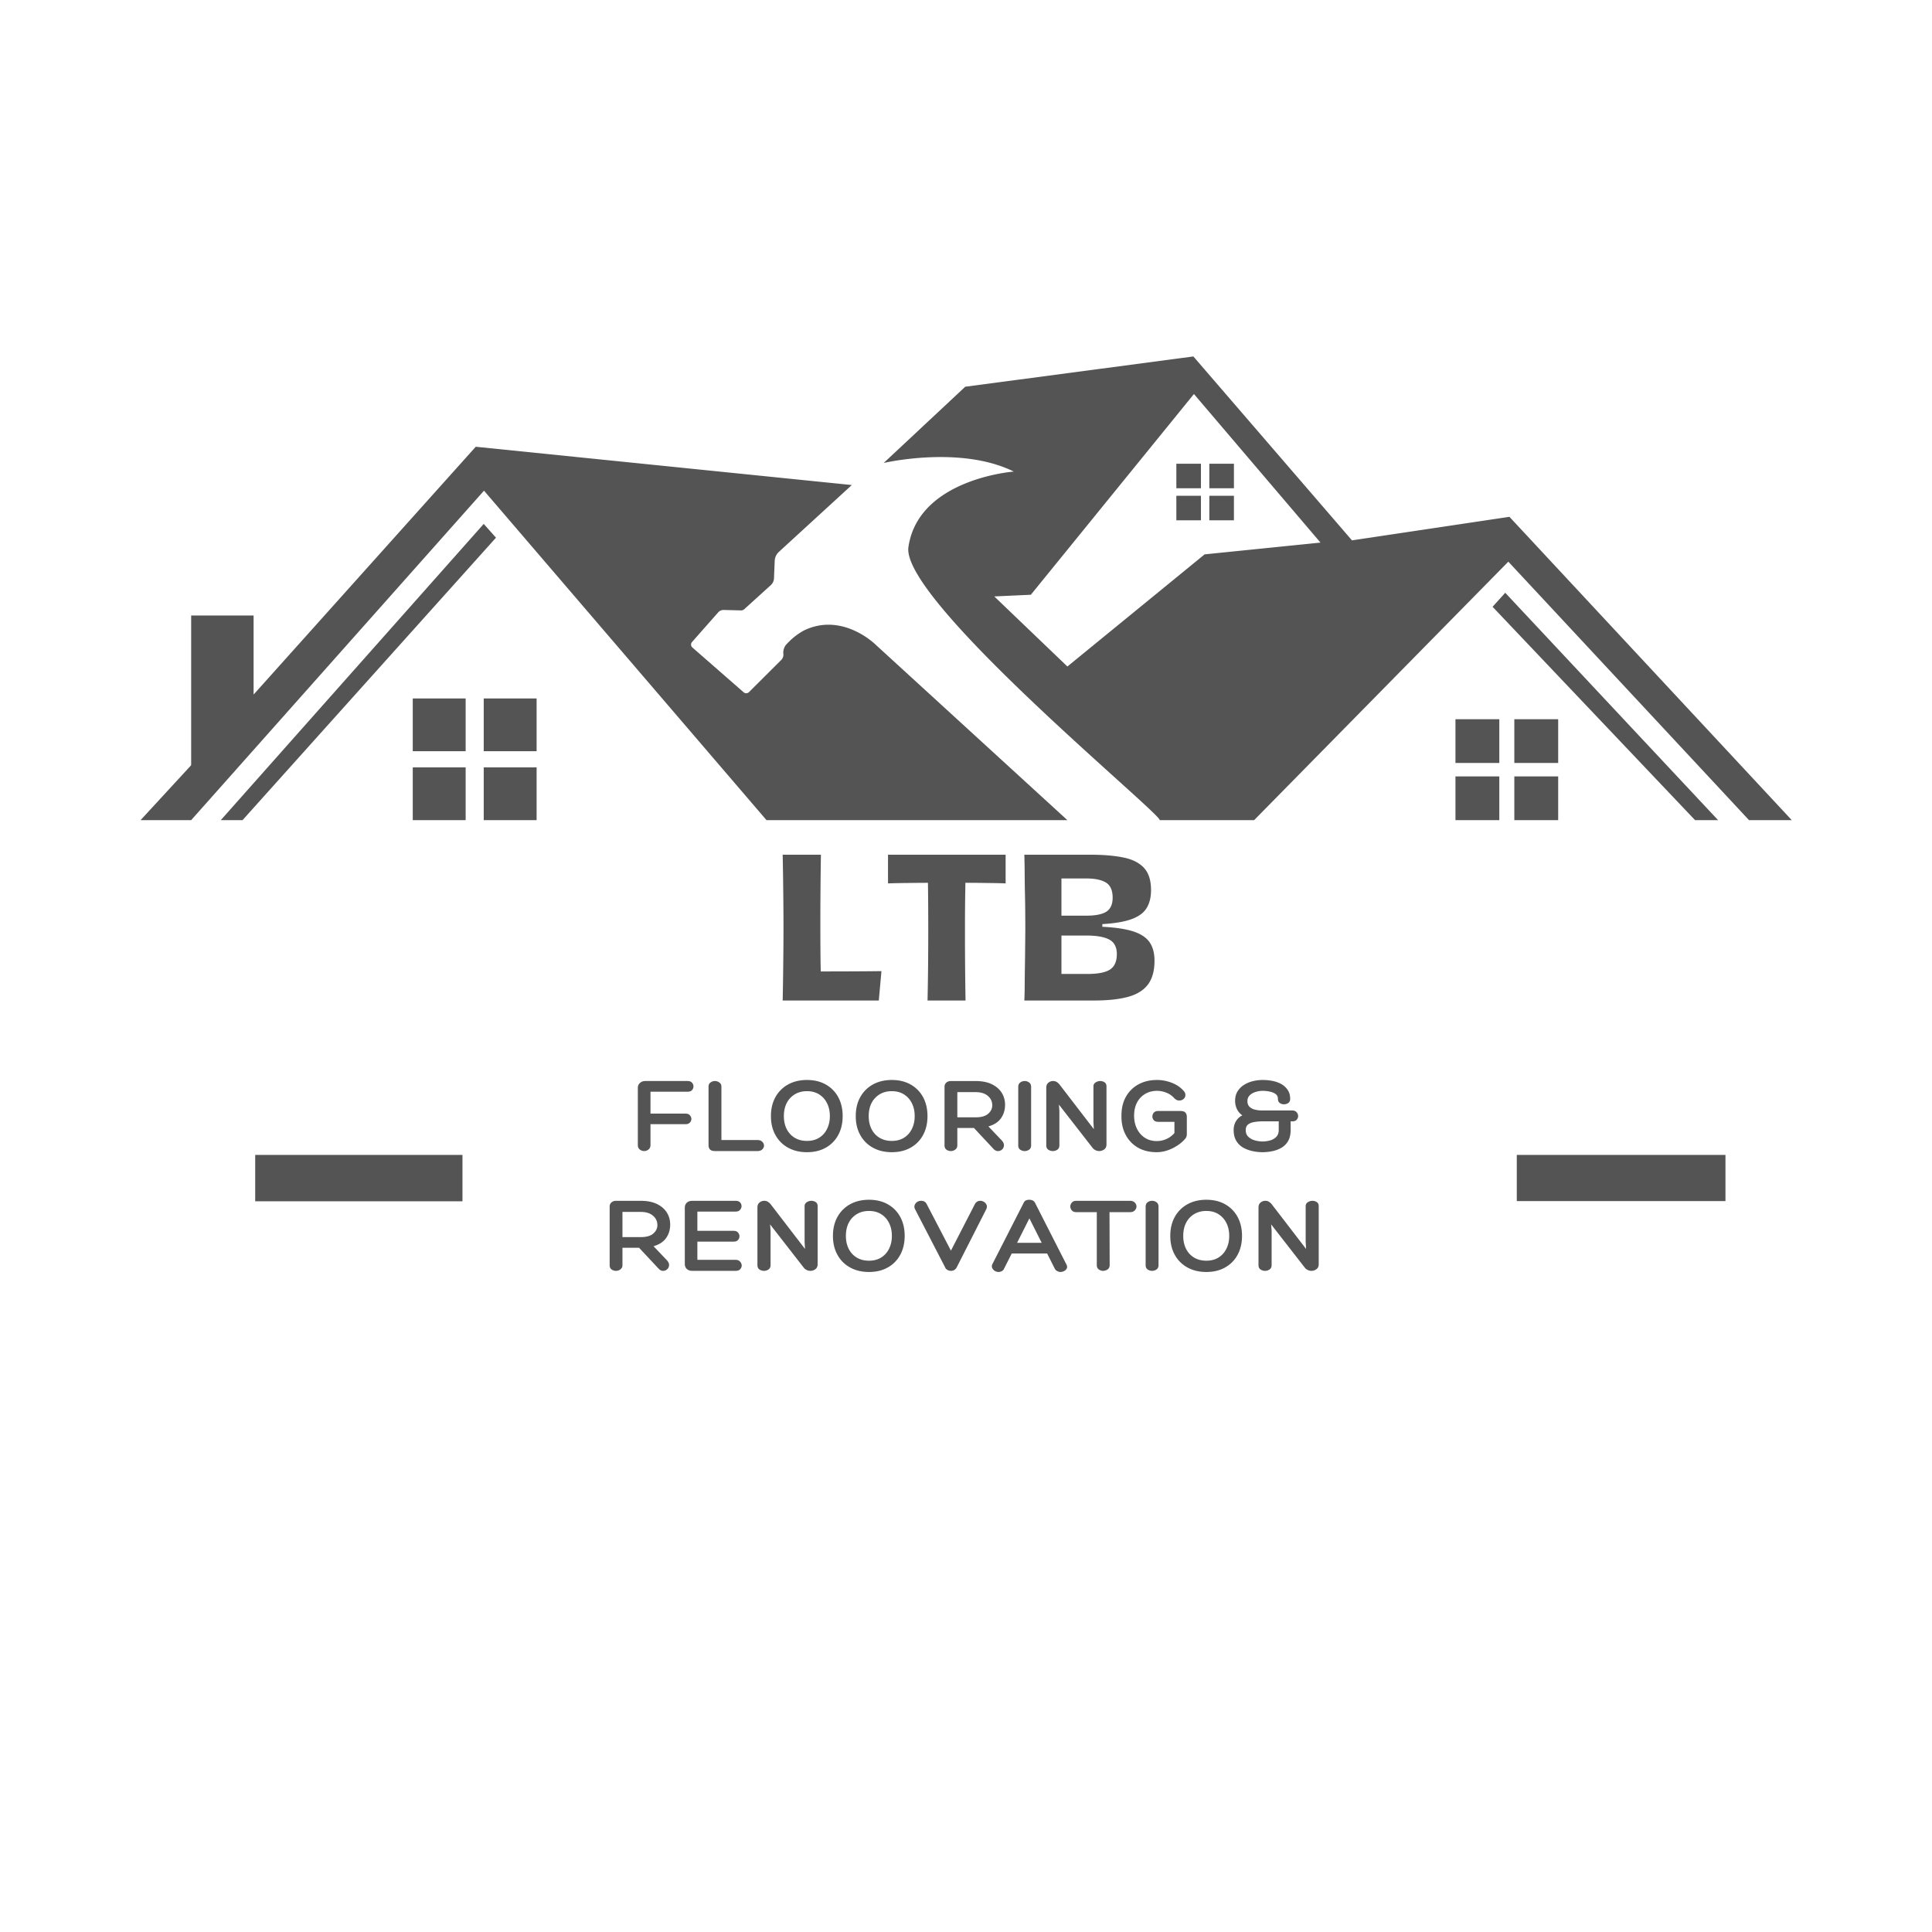
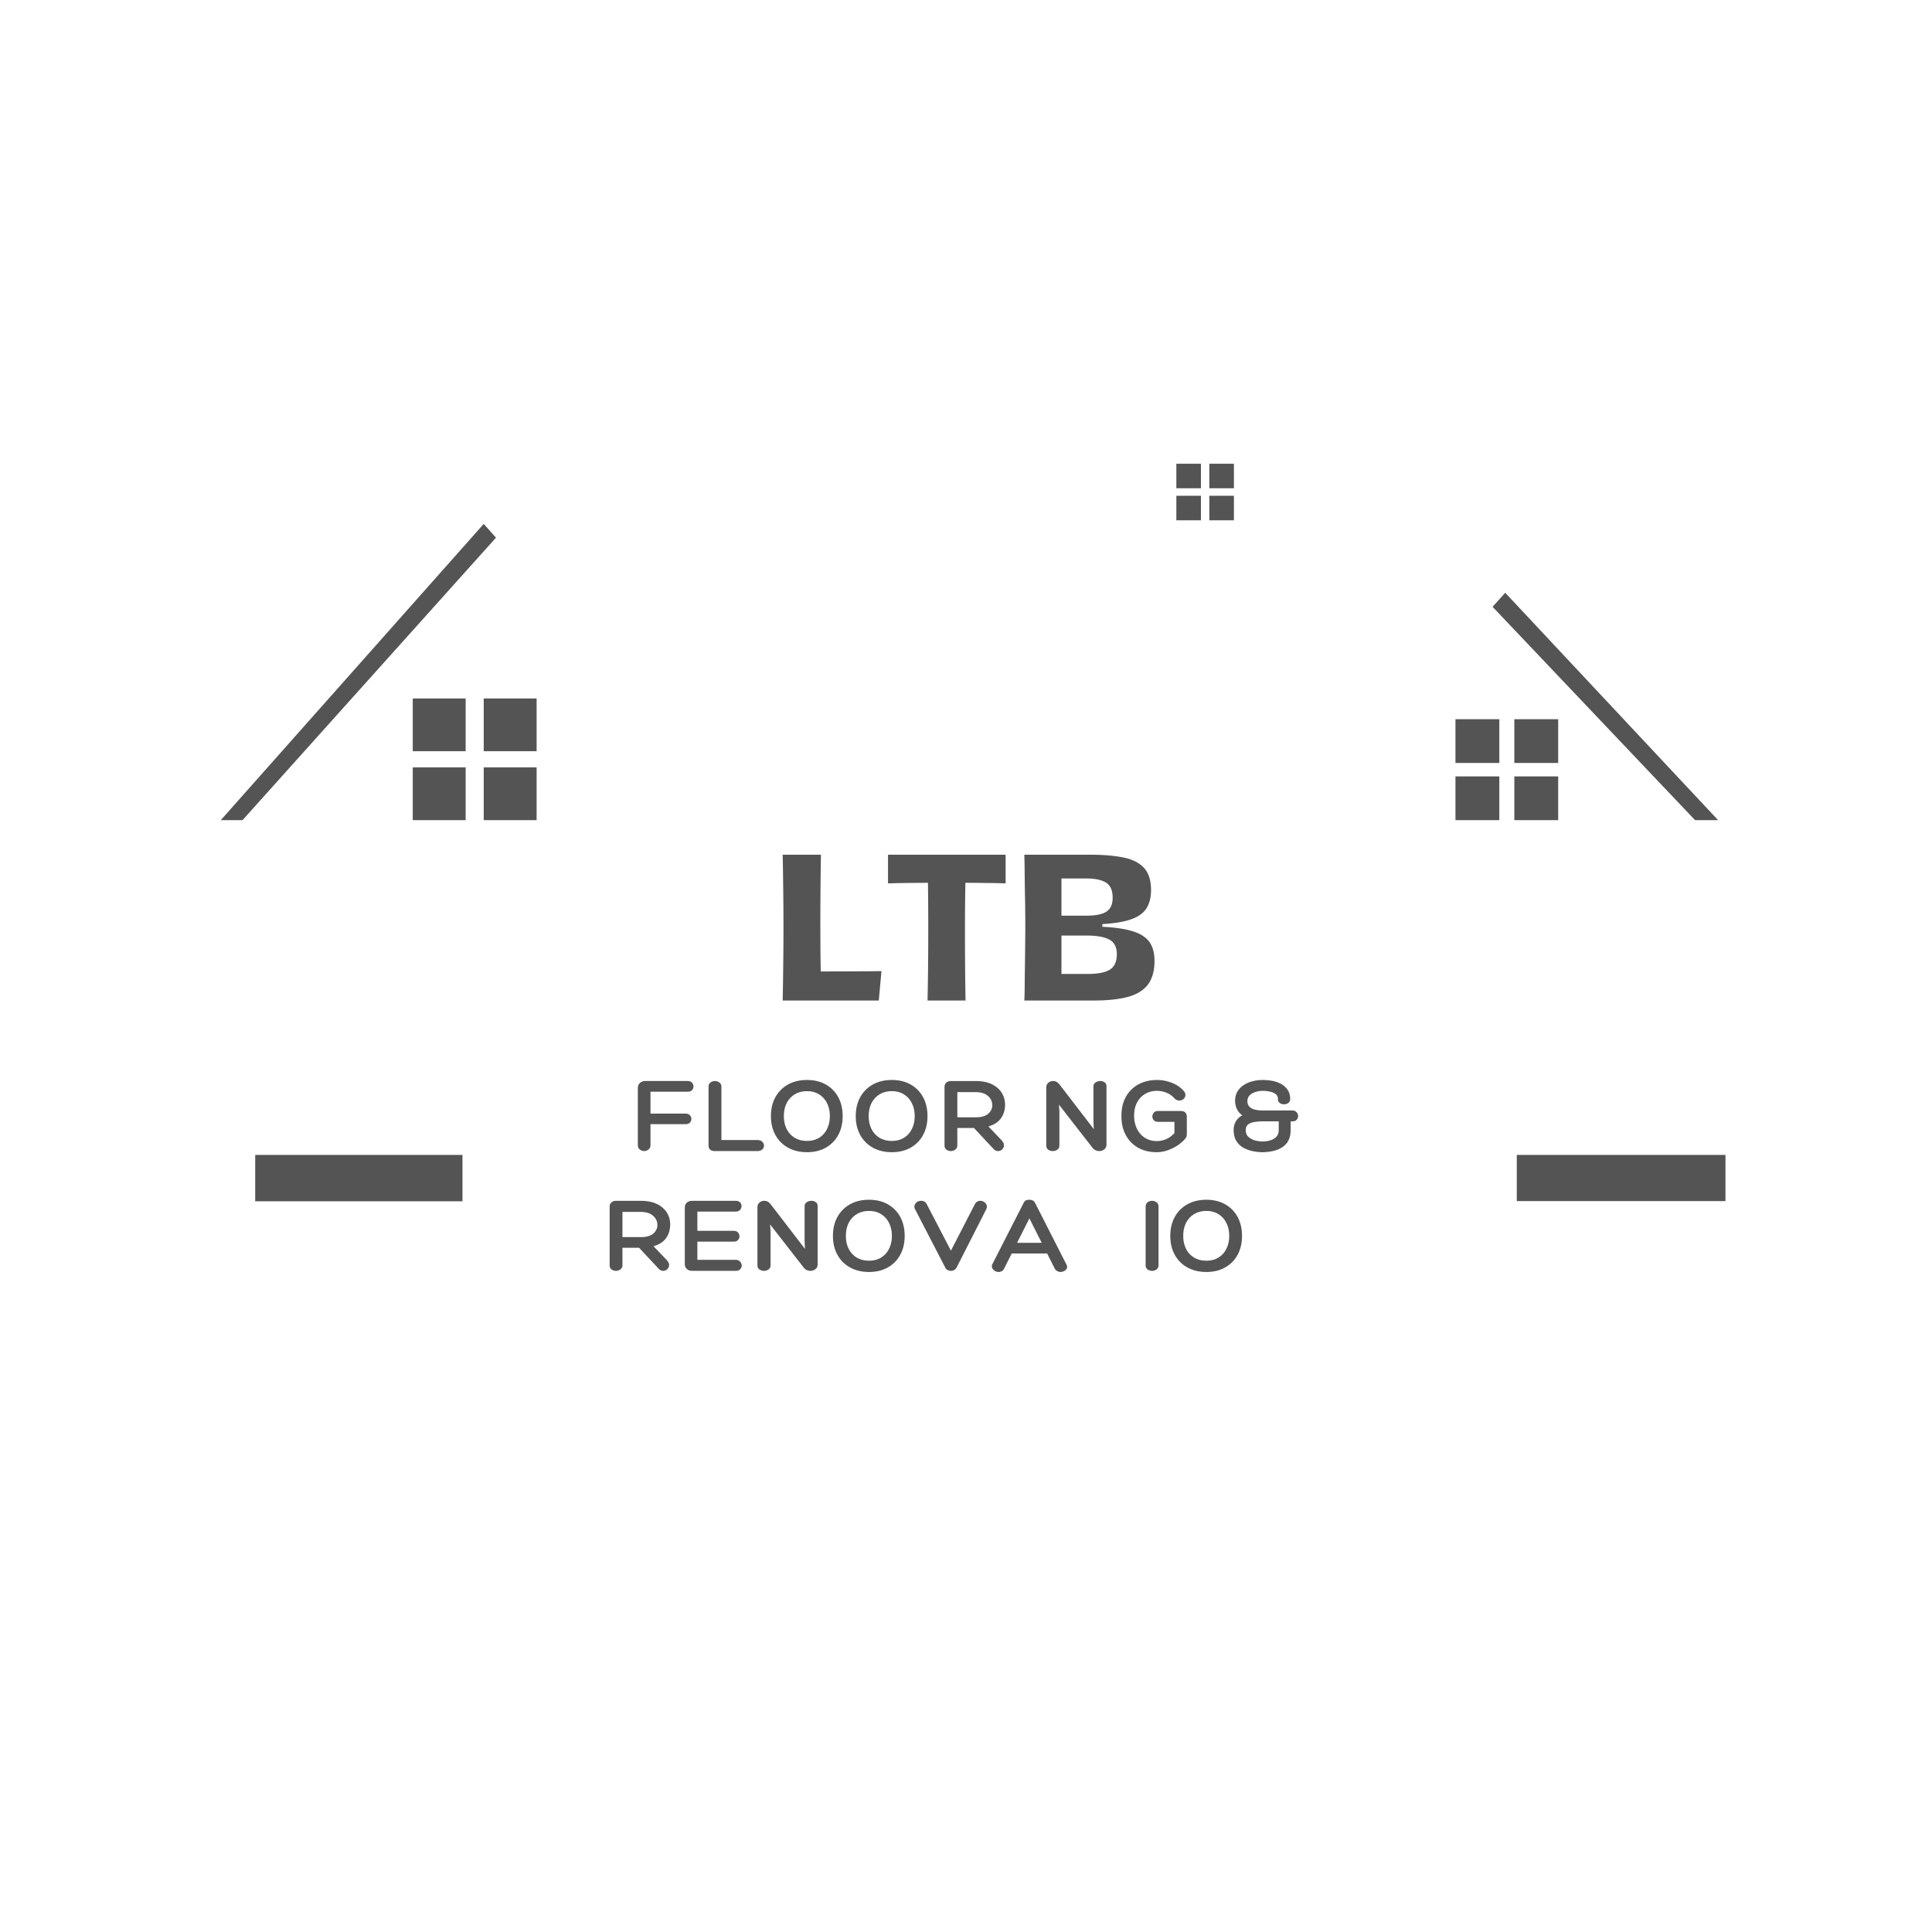
<svg xmlns="http://www.w3.org/2000/svg" data-bbox="27.281 69.187 320.5 177.702" height="500" viewBox="0 0 375 375" width="500" data-type="ugc">
  <g>
    <defs>
      <clipPath id="130fd9b0-9f58-443f-ba2e-62f29cfb1204">
-         <path d="M27.031 69.188H348v90H27.031Zm0 0" />
-       </clipPath>
+         </clipPath>
      <clipPath id="c14467f5-85be-43b9-9e5a-a5e805f2113d">
        <path d="M42 90h292v69.188H42Zm0 0" />
      </clipPath>
    </defs>
    <g clip-path="url(#130fd9b0-9f58-443f-ba2e-62f29cfb1204)">
      <path d="M165.336 94.145 151.18 107.12a2.52 2.52 0 0 0-.809 1.738l-.14 3.391a1.9 1.9 0 0 1-.626 1.332l-5.144 4.664a.93.93 0 0 1-.629.234l-3.363-.085a1.37 1.37 0 0 0-1.067.464l-5.074 5.75a.754.754 0 0 0 .07 1.075l9.942 8.687a.76.76 0 0 0 1.039-.035l6.254-6.234a1.42 1.42 0 0 0 .418-1.176c-.121-.985.492-1.746.492-1.746 1.148-1.25 2.074-1.993 3.441-2.774 7.532-3.699 13.973 2.723 13.973 2.723l37.223 34.062h-58.4L93.945 95.238l-56.84 63.953h-9.824l9.824-10.664V119.47h12.118v15.344L92.34 86.715Zm182.445 65.043h-8.297l-46.718-50.168-49.34 50.168h-18.34c.539-1.075-50.258-42.684-48.762-53 1.93-13.278 20.453-14.657 20.453-14.657-10.41-5.148-25.254-1.668-25.254-1.668l15.829-14.8 44.28-5.876 30.786 35.696 30.562-4.57Zm-91.476-53.872L231.742 76.48l-31.656 38.961-7.098.325 14.192 13.601 26.636-21.765Zm0 0" fill="#545454" />
    </g>
    <g clip-path="url(#c14467f5-85be-43b9-9e5a-a5e805f2113d)">
      <path d="M333.48 159.188h-4.472l-39.301-41.41 2.457-2.72Zm-42.464-19.59h-8.512v8.488h8.512Zm11.425 0h-8.511v8.488h8.511Zm-11.425 11.101h-8.512v8.488h8.512Zm11.425 0h-8.511v8.488h8.511ZM90.383 135.57H80.117v10.235h10.266Zm13.773 0H93.891v10.235h10.265Zm-13.773 13.383H80.117v10.234h10.266Zm13.773 0H93.891v10.234h10.265Zm128.946-58.945h-4.774v4.758h4.774Zm6.402 0h-4.774v4.758h4.774Zm-6.402 6.222h-4.774v4.758h4.774Zm6.402 0h-4.774v4.758h4.774ZM93.89 101.691l-51.036 57.497h4.223l49.192-54.825Zm0 0" fill="#545454" />
    </g>
    <path d="M151.918 194.198q.075-3.516.11-7.172.046-3.655.046-6.953 0-3.34-.047-6.969a615 615 0 0 0-.109-7.203h7.422q-.11 7.05-.11 13.313 0 2.378.016 4.89.014 2.503.063 4.453 2.841 0 5.953-.015 3.122-.012 5.828-.047l-.516 5.703Zm0 0" fill="#545454" />
    <path d="M180.035 194.198q.075-3.45.109-7c.02-2.375.031-4.648.031-6.828 0-1.531-.008-3.102-.015-4.719a511 511 0 0 0-.047-4.297c-1.149 0-2.422.012-3.828.031q-2.111.02-3.922.079V165.9h22.828v5.563q-1.707-.06-3.875-.078-2.156-.031-3.938-.032 0 .75-.03 2.063a498 498 0 0 0-.048 5.61v1.968c0 4.43.035 8.828.11 13.203Zm0 0" fill="#545454" />
    <path d="M198.823 194.198q.045-.891.063-2.297c.007-.937.02-1.96.03-3.078q.03-1.67.048-3.328.013-1.67.031-3.094c.008-.957.016-1.734.016-2.328 0-.937-.008-2.008-.016-3.219a272 272 0 0 0-.062-3.812q-.036-1.982-.047-3.828a148 148 0 0 0-.063-3.313h12.875c2.469 0 4.57.18 6.313.531q2.623.517 4.015 2 1.39 1.488 1.39 4.329 0 2.079-.843 3.468-.83 1.395-2.89 2.156-2.051.768-5.72.985v.516c2.54.125 4.548.43 6.016.906q2.203.721 3.157 2.094c.632.917.953 2.117.953 3.593 0 1.961-.43 3.5-1.281 4.625q-1.285 1.688-3.875 2.39-2.597.704-6.641.704Zm7.203-16.469h4.86q2.624 0 3.843-.765c.82-.52 1.235-1.426 1.235-2.72q-.001-2.138-1.297-2.937-1.299-.796-3.781-.796h-4.86Zm0 11.313h5.11q2.965 0 4.297-.844c.894-.57 1.343-1.578 1.343-3.016q-.002-2.027-1.469-2.812c-.968-.52-2.445-.781-4.421-.781h-4.86Zm0 0" fill="#545454" />
    <path d="M126.259 211.904v4.25h6.828q.545 0 .828.328.28.33.281.704 0 .392-.281.703-.283.314-.828.312h-6.828v4.063q-.002.564-.391.86-.376.297-.828.296-.471 0-.86-.297-.375-.294-.375-.828v-11.203c0-.344.133-.64.407-.89q.42-.375.984-.376h8.281q.562 0 .844.328.281.316.281.72 0 .39-.281.718-.281.314-.844.312Zm0 0" fill="#545454" />
    <path d="M138.807 223.42q-.691 0-.984-.297-.298-.294-.297-.86V210.92q0-.544.39-.812a1.43 1.43 0 0 1 1.703 0q.406.269.407.812v10.36h6.984q.623.002.953.343.328.347.328.734c0 .274-.109.516-.328.735q-.33.328-.953.328Zm0 0" fill="#545454" />
    <path d="M163.559 216.639c0 1.398-.29 2.62-.86 3.672a6.1 6.1 0 0 1-2.422 2.453c-1.03.586-2.246.875-3.64.875q-2.097.001-3.672-.875a6.13 6.13 0 0 1-2.453-2.453c-.586-1.051-.875-2.274-.875-3.672 0-1.407.289-2.633.875-3.688a6.2 6.2 0 0 1 2.453-2.453q1.574-.874 3.672-.875c1.394 0 2.61.293 3.64.875a6.15 6.15 0 0 1 2.422 2.453c.57 1.055.86 2.281.86 3.688m-6.922 4.812c.894 0 1.672-.195 2.328-.594a4.1 4.1 0 0 0 1.547-1.703q.562-1.09.562-2.515 0-1.453-.562-2.532a4.14 4.14 0 0 0-1.547-1.703q-.986-.609-2.328-.609-1.347 0-2.36.61a4.16 4.16 0 0 0-1.578 1.702q-.549 1.08-.547 2.532-.002 1.425.547 2.515.561 1.095 1.578 1.703c.676.399 1.461.594 2.36.594m0 0" fill="#545454" />
    <path d="M180.024 216.639c0 1.398-.29 2.62-.86 3.672a6.1 6.1 0 0 1-2.422 2.453c-1.03.586-2.246.875-3.64.875q-2.097.001-3.672-.875a6.13 6.13 0 0 1-2.453-2.453c-.586-1.051-.875-2.274-.875-3.672 0-1.407.289-2.633.875-3.688a6.2 6.2 0 0 1 2.453-2.453q1.574-.874 3.672-.875c1.394 0 2.61.293 3.64.875a6.15 6.15 0 0 1 2.422 2.453c.57 1.055.86 2.281.86 3.688m-6.922 4.812c.894 0 1.672-.195 2.328-.594a4.1 4.1 0 0 0 1.547-1.703q.562-1.09.562-2.515 0-1.453-.562-2.532a4.14 4.14 0 0 0-1.547-1.703q-.986-.609-2.328-.609-1.347 0-2.36.61a4.16 4.16 0 0 0-1.578 1.702q-.549 1.08-.547 2.532-.002 1.425.547 2.515.561 1.095 1.578 1.703c.676.399 1.461.594 2.36.594m0 0" fill="#545454" />
    <path d="M194.41 221.326c.32.344.473.68.454 1a1.08 1.08 0 0 1-.36.781q-.327.315-.797.313-.456.014-.859-.406l-3.812-4.078h-3.22v3.375q0 .533-.405.828a1.42 1.42 0 0 1-.844.281q-.471.002-.86-.266c-.25-.187-.375-.46-.375-.828v-11.39q0-.48.344-.797.357-.312.89-.313h4.766c1.282 0 2.344.211 3.188.625q1.277.628 1.922 1.672.64 1.034.64 2.313 0 1.5-.796 2.625c-.532.742-1.344 1.265-2.438 1.578Zm-8.593-4.453h3.531q1.699.001 2.484-.719.797-.714.766-1.687-.035-1.079-.89-1.781-.846-.705-2.36-.704h-3.531Zm0 0" fill="#545454" />
-     <path d="M197.64 210.983q0-.593.39-.876.39-.28.86-.28.468 0 .86.28c.257.188.39.481.39.875v11.344c0 .367-.133.64-.39.828a1.5 1.5 0 0 1-.86.266q-.47.002-.86-.266-.39-.264-.39-.828Zm0 0" fill="#545454" />
    <path d="M212.236 210.873q-.002-.497.407-.766a1.6 1.6 0 0 1 .89-.28q.497.001.86.25.375.251.375.796v11.266q-.001.643-.454.968a1.62 1.62 0 0 1-1.687.141 1.6 1.6 0 0 1-.563-.453l-6.53-8.39.093 1.187v6.703q-.001.596-.406.86a1.5 1.5 0 0 1-.86.265q-.486.002-.89-.266-.392-.262-.391-.859v-11.156q0-.64.39-.969a1.4 1.4 0 0 1 .923-.344q.405.001.687.172c.188.106.367.262.547.469l6.687 8.703-.078-1.422Zm0 0" fill="#545454" />
    <path d="M230.363 220.139c0 .136-.024.281-.063.437a1.2 1.2 0 0 1-.25.453q-.644.751-1.562 1.344a8.5 8.5 0 0 1-1.953.938 6.6 6.6 0 0 1-2.016.328q-2.11 0-3.656-.89a6.16 6.16 0 0 1-2.39-2.517c-.563-1.07-.829-2.312-.798-3.718q-.001-2.077.86-3.625a6.2 6.2 0 0 1 2.422-2.407c1.039-.57 2.25-.859 3.625-.859q1.405 0 2.78.516 1.374.503 2.313 1.515.453.469.406.938a1 1 0 0 1-.39.75q-.344.282-.86.265-.501-.012-.968-.515a3.96 3.96 0 0 0-1.547-1.031 4.8 4.8 0 0 0-1.734-.329q-1.314 0-2.329.61a4.16 4.16 0 0 0-1.578 1.703q-.549 1.079-.547 2.531.012 1.424.563 2.531.562 1.113 1.547 1.75.996.626 2.297.625a4.6 4.6 0 0 0 1.875-.406 4.4 4.4 0 0 0 1.547-1.156v-2.172h-3.11c-.406 0-.703-.101-.89-.312a1.08 1.08 0 0 1-.282-.72q0-.42.281-.75.282-.327.891-.327h4.234q.748 0 1.016.328.265.315.266.812Zm0 0" fill="#545454" />
    <path d="M245.046 223.639a9 9 0 0 1-1.97-.219 6.5 6.5 0 0 1-1.812-.687 3.7 3.7 0 0 1-1.312-1.313c-.336-.562-.5-1.266-.5-2.11q-.001-.92.437-1.671.453-.748 1.25-1.157a2.96 2.96 0 0 1-1.062-1.234 3.7 3.7 0 0 1-.344-1.547q0-1.09.469-1.86a3.85 3.85 0 0 1 1.234-1.25 5.7 5.7 0 0 1 1.735-.734 8 8 0 0 1 1.906-.234q.983 0 1.937.188a5.7 5.7 0 0 1 1.72.625q.76.438 1.218 1.14c.312.461.469 1.031.469 1.719q0 .533-.375.797-.376.251-.828.25-.457.001-.813-.25-.361-.264-.36-.797-.002-.61-.437-.937-.44-.33-1.11-.47a6.4 6.4 0 0 0-1.421-.156 4.4 4.4 0 0 0-1.422.235q-.688.222-1.11.656-.42.438-.421 1.094-.002.704.406 1.11.421.41 1.094.562.669.157 1.437.156h5.781q.546.002.829.344c.195.218.297.468.297.75q0 .375-.282.703-.269.314-.844.312h-.328v1.672q0 1.236-.453 2.078a3.5 3.5 0 0 1-1.234 1.313 5.6 5.6 0 0 1-1.766.703 9.4 9.4 0 0 1-2.015.219m.015-5.985q-.813.001-1.562.125-.752.111-1.235.47-.468.361-.468 1.093c0 .562.175 1.008.53 1.328.352.324.782.555 1.282.688q.762.203 1.453.203.686 0 1.406-.188a2.7 2.7 0 0 0 1.22-.672q.515-.498.515-1.36v-1.687Zm0 0" fill="#545454" />
    <path d="M129.411 244.576c.32.344.473.68.454 1a1.08 1.08 0 0 1-.36.781q-.328.315-.797.313-.456.014-.859-.406l-3.812-4.078h-3.22v3.375q0 .533-.405.828a1.42 1.42 0 0 1-.844.281q-.471.002-.86-.266c-.25-.187-.375-.46-.375-.828v-11.39q0-.48.344-.797.357-.312.89-.313h4.766c1.282 0 2.344.211 3.188.625q1.277.628 1.922 1.672.64 1.034.64 2.313 0 1.5-.797 2.625c-.53.742-1.343 1.265-2.437 1.578Zm-8.593-4.453h3.531q1.699.001 2.484-.719.797-.714.766-1.687-.035-1.079-.89-1.781-.846-.705-2.36-.704h-3.531Zm0 0" fill="#545454" />
    <path d="M142.796 244.53q.561 0 .86.359.311.363.312.75-.001.391-.297.718-.281.315-.875.313h-8.468q-.645 0-1.032-.375-.375-.374-.375-.906v-11.047q0-.515.375-.89.387-.375 1.032-.376h8.468q.576.001.86.313.28.315.281.718c0 .262-.102.508-.297.735q-.281.328-.844.328h-7.437v3.734h7.062q.546 0 .829.328.28.33.28.735 0 .392-.28.719-.282.314-.829.312h-7.062v3.531Zm0 0" fill="#545454" />
    <path d="M156.173 234.123q-.002-.497.406-.766a1.6 1.6 0 0 1 .891-.28q.497.001.86.25.375.251.374.796v11.266q0 .643-.453.968a1.62 1.62 0 0 1-1.687.141 1.6 1.6 0 0 1-.563-.453l-6.53-8.39.093 1.187v6.703q-.001.596-.406.86a1.5 1.5 0 0 1-.86.265q-.486.002-.89-.266-.392-.262-.391-.859v-11.156q0-.64.39-.969a1.4 1.4 0 0 1 .922-.344q.406.001.688.172c.188.106.367.262.547.469l6.687 8.703-.078-1.422Zm0 0" fill="#545454" />
    <path d="M175.596 239.889c0 1.398-.29 2.62-.86 3.672a6.1 6.1 0 0 1-2.422 2.453c-1.03.586-2.246.875-3.64.875q-2.097.001-3.672-.875a6.13 6.13 0 0 1-2.453-2.453c-.586-1.051-.875-2.274-.875-3.672 0-1.407.289-2.633.875-3.688a6.2 6.2 0 0 1 2.453-2.453q1.574-.874 3.672-.875c1.394 0 2.61.293 3.64.875a6.15 6.15 0 0 1 2.422 2.453c.57 1.055.86 2.281.86 3.688m-6.922 4.812c.894 0 1.672-.195 2.328-.594a4.1 4.1 0 0 0 1.547-1.703q.562-1.09.562-2.515 0-1.453-.562-2.532a4.14 4.14 0 0 0-1.547-1.703q-.986-.609-2.328-.609-1.347 0-2.36.61a4.16 4.16 0 0 0-1.578 1.702q-.549 1.08-.547 2.532-.002 1.425.547 2.515.561 1.095 1.578 1.703c.676.399 1.461.594 2.36.594m0 0" fill="#545454" />
    <path d="M177.592 234.67q-.2-.45-.031-.812.156-.374.484-.579c.227-.132.473-.203.734-.203.258 0 .477.055.657.156q.279.159.453.516l4.687 9 4.61-8.953q.356-.717 1.093-.719.374 0 .72.219.357.22.5.594.151.376-.095.875l-5.718 11.25q-.376.656-1.11.656-.344.002-.672-.172a1.03 1.03 0 0 1-.468-.531Zm0 0" fill="#545454" />
    <path d="M199.804 232.873q.34 0 .64.14a.98.98 0 0 1 .454.454l6.03 11.844q.281.47.157.828c-.086.23-.25.414-.5.547a1.6 1.6 0 0 1-.766.203q-.298-.001-.609-.172a1.1 1.1 0 0 1-.469-.453l-1.5-2.969h-6.86l-1.5 2.969a.93.93 0 0 1-.468.484q-.3.14-.594.14c-.242 0-.48-.07-.718-.202a1.2 1.2 0 0 1-.5-.547q-.172-.357.015-.766l6.078-11.906q.17-.358.438-.469.263-.124.672-.125m0 3.61-2.39 4.75h4.78Zm0 0" fill="#545454" />
-     <path d="M219.324 233.076q.62.002.937.344.329.344.328.766 0 .41-.328.75-.316.344-.937.343h-3.969l.031 10.266q0 .58-.422.86a1.55 1.55 0 0 1-.843.265q-.457.002-.844-.266-.391-.28-.39-.859v-10.266h-3.954q-.61.001-.89-.343a1.13 1.13 0 0 1-.297-.75q.002-.422.297-.766.28-.342.89-.344Zm0 0" fill="#545454" />
    <path d="M222.368 234.233q0-.593.39-.876.39-.28.86-.28.468 0 .86.28c.257.188.39.481.39.875v11.344c0 .367-.133.64-.39.828a1.5 1.5 0 0 1-.86.266q-.47.002-.86-.266-.39-.264-.39-.828Zm0 0" fill="#545454" />
    <path d="M241.074 239.889c0 1.398-.29 2.62-.86 3.672a6.1 6.1 0 0 1-2.422 2.453c-1.03.586-2.246.875-3.64.875q-2.097.001-3.672-.875a6.13 6.13 0 0 1-2.453-2.453c-.586-1.051-.875-2.274-.875-3.672 0-1.407.289-2.633.875-3.688a6.2 6.2 0 0 1 2.453-2.453q1.574-.874 3.672-.875c1.394 0 2.61.293 3.64.875a6.15 6.15 0 0 1 2.422 2.453c.57 1.055.86 2.281.86 3.688m-6.922 4.812c.894 0 1.672-.195 2.328-.594a4.1 4.1 0 0 0 1.547-1.703q.562-1.09.562-2.515 0-1.453-.562-2.532a4.14 4.14 0 0 0-1.547-1.703q-.986-.609-2.328-.609-1.347 0-2.36.61a4.16 4.16 0 0 0-1.578 1.702q-.549 1.08-.547 2.532-.002 1.425.547 2.515.561 1.095 1.578 1.703c.676.399 1.461.594 2.36.594m0 0" fill="#545454" />
-     <path d="M253.43 234.123q-.002-.497.406-.766a1.6 1.6 0 0 1 .891-.28q.497.001.86.25.375.251.375.796v11.266q-.001.643-.454.968a1.62 1.62 0 0 1-1.687.141 1.6 1.6 0 0 1-.563-.453l-6.53-8.39.093 1.187v6.703q-.001.596-.406.86a1.5 1.5 0 0 1-.86.265q-.486.002-.89-.266-.392-.262-.391-.859v-11.156q0-.64.39-.969a1.4 1.4 0 0 1 .923-.344q.405.001.687.172c.188.106.367.262.547.469l6.687 8.703-.078-1.422Zm0 0" fill="#545454" />
    <path d="M294.407 228.65h40.504" fill="none" stroke-width="8.961" stroke="#545454" />
    <path d="M49.535 228.669h40.23" fill="none" stroke-width="9" stroke="#545454" />
  </g>
</svg>